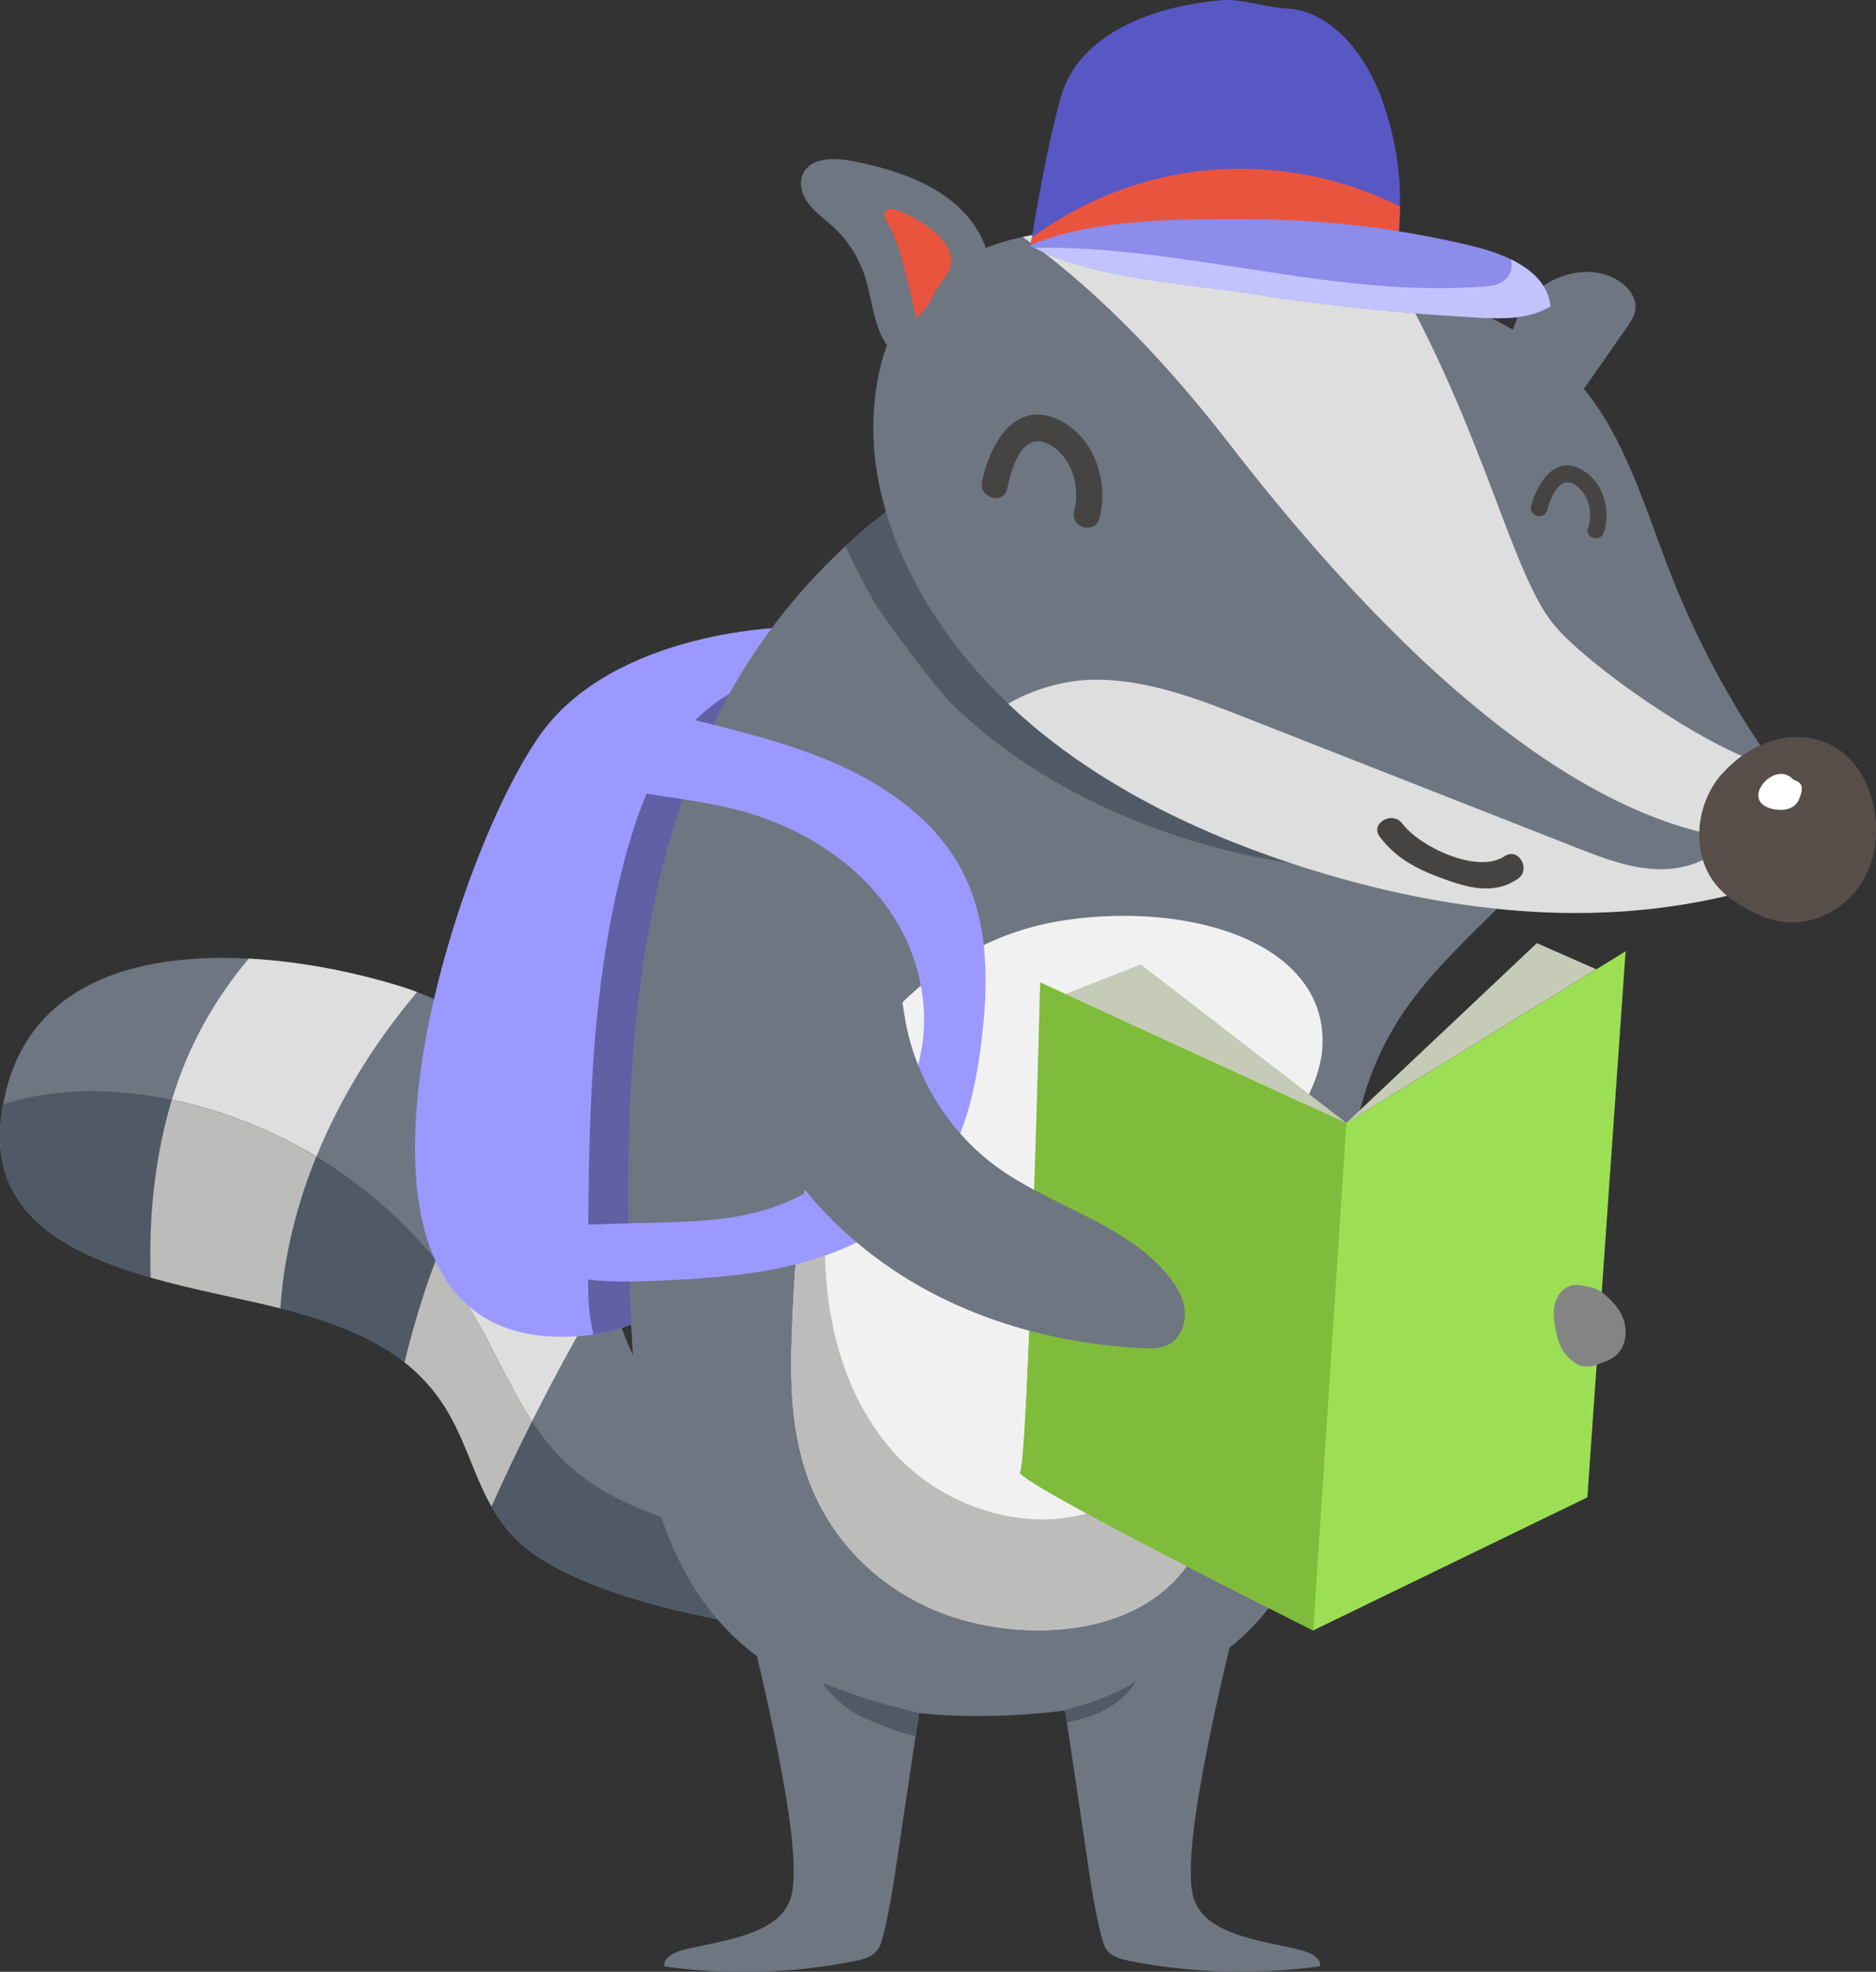
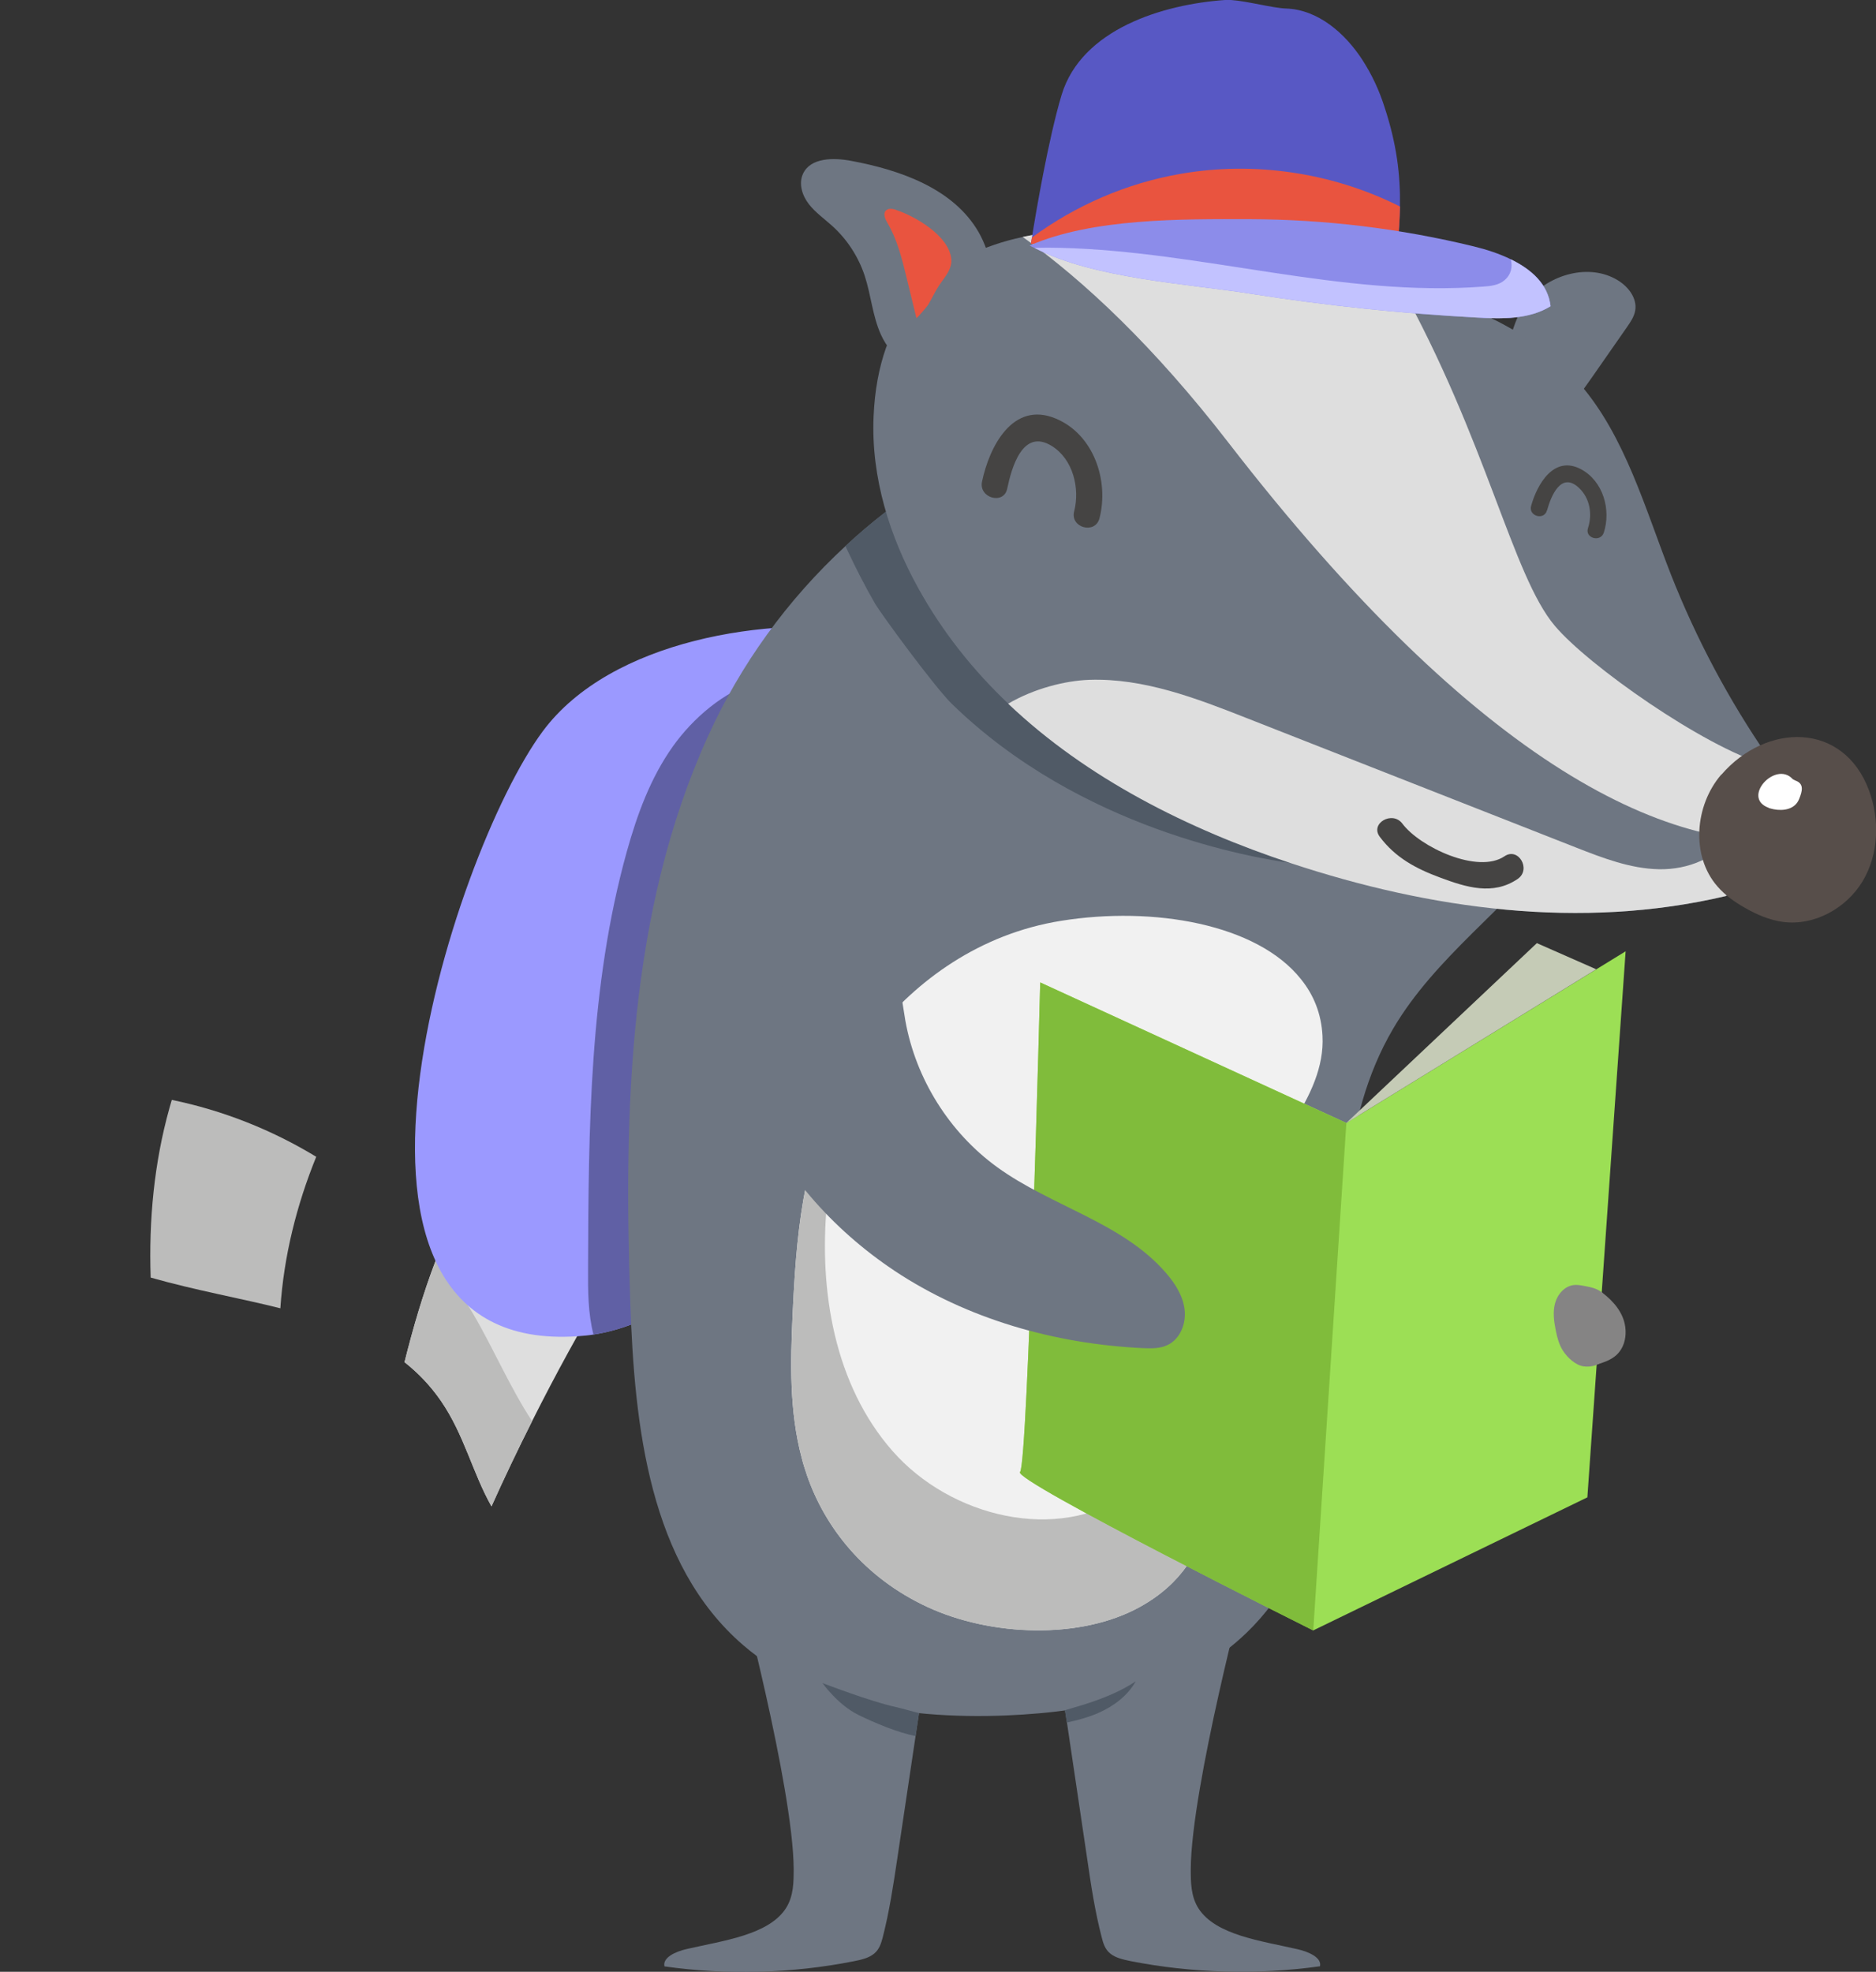
<svg xmlns="http://www.w3.org/2000/svg" id="Livello_2" data-name="Livello 2" viewBox="0 0 156.38 164.37">
  <rect x="0" y="0" width="156.38" height="164.37" fill="#333333" stroke="none" />
  <defs>
    <style>
      .cls-1 {
        fill: #6060a5;
      }

      .cls-1, .cls-2, .cls-3, .cls-4, .cls-5, .cls-6, .cls-7, .cls-8, .cls-9, .cls-10, .cls-11, .cls-12, .cls-13, .cls-14, .cls-15, .cls-16, .cls-17, .cls-18, .cls-19 {
        stroke-width: 0px;
      }

      .cls-2 {
        fill: #505a66;
      }

      .cls-3 {
        fill: #9b99ff;
      }

      .cls-4 {
        fill: #8686ef;
      }

      .cls-5 {
        fill: #6e7682;
      }

      .cls-6 {
        fill: #5858c4;
      }

      .cls-7 {
        fill: #574e4a;
      }

      .cls-8 {
        fill: #454443;
      }

      .cls-9 {
        fill: #dedede;
      }

      .cls-10 {
        fill: #c5cbb6;
      }

      .cls-11 {
        fill: #bcbcbb;
      }

      .cls-12 {
        fill: #858484;
      }

      .cls-13 {
        fill: #9cdf55;
      }

      .cls-14 {
        fill: #c2c2ff;
      }

      .cls-15 {
        fill: #8c8cea;
      }

      .cls-16 {
        fill: #80bc3b;
      }

      .cls-17 {
        fill: #f1f1f1;
      }

      .cls-18 {
        fill: #fff;
      }

      .cls-19 {
        fill: #e9543f;
      }
    </style>
  </defs>
  <g id="OBJECTS">
    <g>
      <g>
-         <path class="cls-5" d="M73.69,128.07c2.46,3.3-.55,5.89-3.84,7.1-1.55.56-3.18.82-4.32.69-6.22-.69-15.84-2.73-20.95-6.25-1.68-1.16-2.78-2.54-3.62-4.04-1.58-2.79-2.27-5.97-4.22-8.8-.88-1.27-1.9-2.33-3.03-3.22h0c-2.59-2.04-5.74-3.2-9.07-4.16-.41-.12-.83-.23-1.27-.34-3.16-.8-7.08-1.5-10.81-2.56-7.03-1.99-13.35-5.3-12.49-13.13.05-.45.11-.89.2-1.31,1.81-10.13,11.12-12.64,20.45-12.14,4.42.23,8.85,1.15,12.49,2.26.53.16,1.04.33,1.53.52,4.83,1.8,7.99,4.71,10.25,8.34,2.76,4.43,4.2,9.95,5.7,15.86.03.11.06.23.09.35,3.41,13.39,11.02,16.93,23.92,19.84l-1.02.98Z" />
-         <path class="cls-9" d="M34.76,82.7c-.14.17-.28.34-.42.51-3.27,3.98-6.03,8.44-7.97,13.21-1.64,4.04-2.7,8.28-2.99,12.63-3.16-.8-7.08-1.5-10.81-2.56-.16-4.78.28-9.55,1.57-14.15.06-.22.13-.45.19-.66,1.36-4.51,3.54-8.34,6.4-11.77,4.42.23,8.85,1.15,12.49,2.26.53.16,1.04.33,1.53.52Z" />
        <path class="cls-9" d="M50.7,106.91c-2.26,3.78-4.38,7.64-6.35,11.57-1.18,2.34-2.31,4.71-3.38,7.09-1.58-2.79-2.27-5.97-4.22-8.8-.88-1.27-1.9-2.33-3.03-3.22h0c.72-2.88,1.55-5.73,2.61-8.5.31-.83.64-1.65,1-2.46,1.87-4.28,4.39-8.26,7.67-11.56,2.76,4.43,4.2,9.95,5.7,15.86Z" />
-         <path class="cls-2" d="M69.88,134.72c0,.15,0,.3-.02.45-1.55.56-3.18.82-4.32.69-6.22-.69-15.84-2.73-20.95-6.25-1.68-1.16-2.78-2.54-3.62-4.04-1.58-2.79-2.27-5.97-4.22-8.8-.88-1.27-1.9-2.33-3.03-3.22h0c-2.59-2.04-5.74-3.2-9.07-4.16-.41-.12-.83-.23-1.27-.34-3.16-.8-7.08-1.5-10.81-2.56-7.03-1.99-13.35-5.3-12.49-13.13.05-.45.11-.89.2-1.31,2.96-.96,6.25-1.24,9.35-1.02,12.14.85,23.67,8.01,29.82,18.51,2.57,4.39,4.34,9.42,8.15,12.79,2.89,2.56,6.65,3.87,10.31,5.12,3.18,1.09,9.28,1.9,11.26,4.93.5.76.71,1.55.71,2.33Z" />
        <path class="cls-11" d="M14.33,91.69c4.24.87,8.33,2.49,12.03,4.74-1.64,4.04-2.7,8.28-2.99,12.63-3.16-.8-7.08-1.5-10.81-2.56-.16-4.78.28-9.55,1.57-14.15.06-.22.13-.45.19-.66Z" />
        <path class="cls-11" d="M44.35,118.48c-1.18,2.34-2.31,4.71-3.38,7.09-1.58-2.79-2.27-5.97-4.22-8.8-.88-1.27-1.9-2.33-3.03-3.22h0c.72-2.88,1.55-5.73,2.61-8.5,1.15,1.41,2.19,2.92,3.12,4.49,1.71,2.92,3.06,6.12,4.9,8.92Z" />
      </g>
      <g>
        <path class="cls-3" d="M78.61,67.74c-3.13,8.15-6.56,16.19-10.26,24.11-.05.1-.09.19-.14.29-2.07,4.41-4.26,8.85-7.5,12.5-2.95,3.31-6.9,5.94-11.24,6.61-.43.07-.87.11-1.31.14-23.86,1.63-10.55-40.17-2.91-50.44,5.68-7.64,18.88-9.65,27.66-8.37,2.56.37,7.76,1.9,8.83,4.68,1.01,2.64-2.08,7.79-3.11,10.48Z" />
        <path class="cls-1" d="M69.82,69.44c-.2,7.48-.58,14.98-1.47,22.41-.05.1-.09.19-.14.29-2.07,4.41-4.26,8.85-7.5,12.5-2.95,3.31-6.9,5.94-11.24,6.61-.46-1.79-.46-3.66-.45-5.53.04-11.66.1-23.5,3.23-34.73.86-3.09,1.98-6.16,3.84-8.77,1.64-2.31,4.24-4.59,7.02-5.39,2.86-.82,5.12,1.85,5.97,4.42.86,2.61.82,5.43.75,8.18Z" />
      </g>
      <path class="cls-12" d="M111.14,113.82h0c7.03,2.06,14.62,1.84,21.71-.01.68-.18,1.39-.39,1.9-.86.85-.79.95-2.16.48-3.22s-1.4-1.85-2.38-2.46c-4.73-2.95-10.79-2.45-16.07-4.22-4.67-1.57-8.68-5-10.95-9.36-.67-1.28-1.2-2.66-2.18-3.72-.98-1.06-2.56-1.73-3.88-1.15-.52.23-.94.63-1.34,1.04-4.21,4.34-6.5,9.06-2.72,13.99,3.74,4.87,9.61,8.29,15.43,9.99Z" />
      <g>
        <path class="cls-5" d="M136.67,50.18c.06,7.19-2.39,14.35-6.79,20.03-4.25,5.48-10.25,9.57-13.76,15.56-4.46,7.6-4.21,16.95-4.44,25.77-.22,8.81-1.41,18.44-7.76,24.56-1.18,1.14-2.49,2.12-3.9,2.92-3.19,1.86-6.85,2.91-10.6,3.47-1.84.28-3.69.43-5.53.51-2.19.09-4.42.06-6.63-.13-3.66-.32-7.27-1.11-10.5-2.63-1.73-.82-3.35-1.84-4.81-3.1-7.82-6.74-9.06-18.22-9.41-28.54-.55-16.02-.16-32.6,6.46-47.19,2.73-6.03,6.64-11.42,11.48-15.89,1.06-.99,2.18-1.94,3.33-2.83.87-.68,1.76-1.35,2.66-2.03,6.85-5.12,14.28-9.73,22.93-10.55,11.69-1.1,28.69-1.14,35.1,10.82,1.51,2.83,2.15,6.03,2.18,9.24Z" />
        <g>
          <path class="cls-17" d="M103.14,100.79c-2.53,4.92-2.58,10.3-2.14,15.53,0,.03,0,.06,0,.09.53,6.28,1,13.69-5.98,17.54-4.98,2.75-12.44,2.45-17.72,0-5.28-2.45-8.55-6.65-10.04-11-.16-.47-.31-.94-.43-1.42-1.04-3.91-.94-7.95-.76-11.93.29-6.34.8-12.79,3.8-18.76.78-1.55,1.79-3.15,3.01-4.69,3.5-4.39,8.76-8.3,15.57-9.39,7.7-1.24,16.35.26,20,4.87,1.06,1.31,1.7,2.89,1.79,4.72.28,5.14-4.61,9.6-7.11,14.43Z" />
          <path class="cls-11" d="M95.02,133.96c-4.98,2.75-12.44,2.45-17.72,0-5.28-2.45-8.55-6.65-10.04-11-.16-.47-.31-.94-.43-1.42-1.04-3.91-.94-7.95-.76-11.93.29-6.34.8-12.79,3.8-18.76.78-1.55,1.79-3.15,3.01-4.69-2.16,4.44-3.5,9.29-3.95,14.2-.68,7.28.65,15.12,5.48,20.61,4.83,5.49,13.73,7.69,19.73,3.51,2.36-1.65,4.06-4.05,5.71-6.41.39-.55.77-1.11,1.16-1.66.53,6.28,1,13.69-5.98,17.54Z" />
        </g>
      </g>
      <path class="cls-2" d="M107.63,71.95c-3.09-.44-17.52-2.79-28.28-13.27-1.42-1.38-5.94-7.54-6.43-8.4-.81-1.41-1.56-2.87-2.25-4.34-.06-.13-.13-.27-.2-.42,1.06-.99,2.18-1.94,3.33-2.83.87-.68,1.76-1.35,2.66-2.03,6.21,8.26,23.94,23.88,31.16,31.28Z" />
-       <path class="cls-3" d="M80.12,72.43c-1.99-3.69-5.53-6.43-9.41-8.3s-8.1-2.93-12.3-3.98c-.9-.23-1.81-.45-2.72-.65-.02.02-.03.05-.06.07-1.86,1.82-3.4,3.78-4.35,6.08,3.4.77,6.94,1.01,10.32,1.9,5.13,1.35,9.88,4.33,12.73,8.63,2.85,4.3,3.62,9.94,1.46,14.6-1.28,2.77-3.49,5.07-5.99,6.93-1.47,1.1-3.05,2.06-4.78,2.73-3.34,1.29-7.02,1.4-10.62,1.49-1.99.05-3.98.1-5.96.16-.22,1.47,0,3.06.37,4.55,2,.26,4.04.2,6.06.12,4.23-.18,8.5-.48,12.55-1.66s7.91-3.32,10.41-6.6c2.53-3.33,3.46-7.52,3.97-11.6.61-4.89.67-10.09-1.69-14.47Z" />
      <path class="cls-4" d="M87.17,29.77s.06.04.09.06c-.12.12-.22.25-.33.38l.24-.44Z" />
      <g>
        <g>
          <path class="cls-5" d="M127.35,25c1.8-2.13,5.12-3.09,7.5-1.64.88.53,1.63,1.5,1.46,2.52-.09.52-.39.96-.69,1.39-.98,1.41-1.96,2.81-2.94,4.22-.71,1.01-1.43,2.05-2.41,2.8h0c-6.44,4.91-5.43-6.31-2.91-9.28Z" />
          <path class="cls-5" d="M147.14,73.81c-1.08.33-2.16.63-3.25.88-12.1,2.86-24.7,1.1-36.26-2.73-8.57-2.84-17.02-7.06-23.58-13.3-2.93-2.78-5.48-5.97-7.5-9.62-2.37-4.28-3.95-9.22-3.73-14.32.37-8.69,4.99-12.95,11.22-14.67.39-.11.8-.21,1.21-.29,9.58-2.11,22.38,1.12,29.64,3.3.11.03.22.07.33.1.46.14.92.28,1.39.42,5.59,1.75,11.22,3.94,15.1,8.45,3.76,4.36,5.41,10.33,7.57,15.85,2.13,5.41,4.86,10.52,8.1,15.22.88,1.28,1.8,2.53,2.76,3.73.5.63,1.02,1.29,1.24,2.07.07.2.1.41.12.63.14,2.23-2.33,3.67-4.37,4.3Z" />
          <path class="cls-9" d="M151.04,69.88c-11.58,1.82-27.77-5.97-48.67-33.02-6.17-7.97-11.96-13.42-17.12-17.11,9.58-2.11,22.38,1.12,29.64,3.3.11.03.22.07.33.1.46.14.92.28,1.39.42,7.35,13.22,9.44,24.38,12.99,28.59,2.77,3.3,12.4,10.07,17.55,11.58.85,1.35,1.75,2.67,2.68,3.94.49.66.99,1.37,1.19,2.19Z" />
          <path class="cls-8" d="M83.96,40.73c.37-1.76,1.29-5.06,3.72-3.55,1.78,1.11,2.35,3.54,1.86,5.45-.35,1.36,1.75,1.94,2.11.58.81-3.13-.47-6.98-3.62-8.31-3.63-1.53-5.57,2.38-6.17,5.25-.29,1.37,1.82,1.96,2.1.58h0Z" />
          <path class="cls-8" d="M128.96,42.54c.33-1.19,1.17-3.27,2.66-1.87.92.87,1.13,2.19.75,3.36-.27.84,1.05,1.2,1.32.37.62-1.9-.05-4.29-1.89-5.28-2.26-1.21-3.67,1.24-4.17,3.06-.23.85,1.09,1.22,1.32.37h0Z" />
          <path class="cls-9" d="M144.34,73.59c-.14.37-.29.74-.46,1.1-12.1,2.86-24.7,1.1-36.26-2.73-8.57-2.84-17.02-7.06-23.58-13.3,2.13-1.25,4.73-1.92,6.77-1.99,4.53-.15,8.9,1.53,13.11,3.19,9.16,3.6,18.32,7.2,27.48,10.8,2.22.87,4.5,1.75,6.88,1.8,2.38.05,4.94-.92,6.13-2.99.78,1.2.42,2.79-.09,4.13Z" />
          <path class="cls-8" d="M115.02,69.76c1.3,1.74,3.03,2.66,5.04,3.4,2.15.8,4.39,1.51,6.45.11,1.16-.79.06-2.68-1.1-1.89-2.21,1.5-7.04-.76-8.51-2.72-.83-1.11-2.73-.02-1.88,1.1h0Z" />
          <g>
            <path class="cls-5" d="M81.58,19.36h0c-2.09-3.63-6.5-5.18-10.62-5.95-1.48-.28-3.41-.28-4.03,1.09-.37.82-.06,1.8.49,2.51.55.71,1.3,1.23,1.96,1.83,1.24,1.12,2.18,2.57,2.7,4.15.53,1.61.65,3.35,1.35,4.9.88,1.95,2.86,3.49,4.99,3.4,5.85-.26,5.13-8.5,3.16-11.93Z" />
            <path class="cls-19" d="M74.69,17.49h0c-.28-.09-.64-.15-.85.07-.25.27-.05.71.14,1.03.81,1.38,1.2,2.95,1.58,4.51.28,1.14.55,2.27.83,3.41.02.07.91-.99.97-1.09.32-.53.57-1.09.91-1.61.46-.7,1.15-1.39,1.02-2.3-.26-1.9-3-3.48-4.6-4.01Z" />
          </g>
        </g>
        <g>
          <path class="cls-6" d="M116.06,24.07c-9.27-.31-18.23-2.75-27.44-3.55-.84-.09-1.68-.14-2.52-.19h-.17s.02-.2.09-.53c.29-1.85,1.36-8.2,2.48-11.91C90.18,2.4,96.98.36,102.11,0c.15,0,.31-.02.5,0,1.36.09,3.46.67,4.6.71,2.65.09,4.91,2.05,6.36,4.29.8,1.24,1.4,2.54,1.84,3.92,1.01,3.07,1.33,5.62,1.29,8.3-.03,2.1-.29,4.28-.64,6.85Z" />
          <path class="cls-19" d="M116.06,24.07c-9.27-.31-18.23-2.75-27.44-3.55-.84-.09-1.68-.14-2.52-.19h-.17s.02-.2.09-.53c3.65-2.69,7.93-4.54,12.4-5.31,6.1-1.06,12.51-.12,18.07,2.62.07.04.15.07.21.11-.03,2.1-.29,4.28-.64,6.85Z" />
          <path class="cls-15" d="M129.25,25.53c-1.8,1.11-4.05,1.06-6.16.94-6.27-.34-12.53-.99-18.73-1.97-5.45-.86-13.19-1.27-18.14-3.84-.14-.05-.26-.12-.39-.19,5.24-2.29,12.7-2.21,18.35-2.2,6.28.02,12.56.78,18.67,2.27,1.03.25,2.12.6,3.1,1.08,1.72.84,3.11,2.08,3.31,3.91Z" />
          <path class="cls-14" d="M129.25,25.53c-1.8,1.11-4.05,1.06-6.16.94-6.27-.34-12.53-.99-18.73-1.97-5.45-.86-13.19-1.27-18.14-3.84.73-.02,1.46-.02,2.19,0,11.82.29,23.46,4.13,35.24,3.23.62-.04,1.28-.12,1.75-.52.58-.49.69-1.12.54-1.75,1.72.84,3.11,2.08,3.31,3.91Z" />
        </g>
        <path class="cls-7" d="M143.48,64.57c-2.21,2.57-2.55,6.76-.32,9.32.64.74,1.45,1.31,2.3,1.79.98.56,2.04,1.02,3.16,1.17,2.61.35,5.28-1.13,6.64-3.38,1.35-2.25,1.45-5.14.53-7.6h0c-2.14-5.72-8.55-5.63-12.3-1.29Z" />
        <path class="cls-18" d="M147.44,67.34c-2.31-.83.56-3.96,1.99-2.4.03.02.04.03.04.03l.2.1c.73.26.57.88.3,1.54-.34.86-1.31,1.01-2.12.85-.15-.03-.29-.07-.42-.11Z" />
      </g>
      <g>
        <path class="cls-5" d="M110.03,163.91c-5.22.73-10.64.58-15.78-.43-.62-.13-1.26-.27-1.7-.63-.44-.36-.59-.86-.71-1.34-.57-2.19-.9-4.39-1.22-6.6-.56-3.77-1.12-7.54-1.68-11.31-.05-.32-.1-.64-.15-.96-.21-1.42-.42-2.85-.63-4.27-.06-.35-.1-.72.12-1.02.19-.27.56-.44.91-.58,3.18-1.28,11.12-5,14.7-5,0,0-4.57,17.17-4.63,24,0,1.12,0,2.3.64,3.31,1.43,2.23,5.18,2.7,8.27,3.41.92.21,2.04.7,1.86,1.44Z" />
        <path class="cls-5" d="M66.16,155.75c0,1.13,0,2.3-.64,3.31-1.43,2.23-5.17,2.7-8.27,3.41-.93.21-2.04.71-1.86,1.45,5.22.74,10.64.59,15.78-.43.61-.12,1.26-.27,1.69-.63.44-.36.59-.86.72-1.35.56-2.18.89-4.39,1.22-6.6.82-5.52,1.65-11.03,2.47-16.55.05-.35.1-.72-.12-1.02-.19-.27-.56-.44-.92-.58-3.17-1.28-11.12-5-14.7-5,0,0,4.57,17.17,4.63,24Z" />
        <path class="cls-2" d="M76.61,142.8c-.58-.13-1.27-.35-1.93-.5-2.1-.45-6.12-2-6.12-2,0,0,1.28,1.82,3,2.66,1.44.7,3.26,1.46,4.76,1.76l.29-1.92Z" />
        <path class="cls-2" d="M94.66,140.18c-.68,1.2-1.86,2.07-3.12,2.62-.83.36-1.72.6-2.61.79-.05-.32-.11-.69-.16-1.02.02-.02,1.45-.42,2.03-.62,1.34-.45,2.66-.99,3.85-1.78Z" />
      </g>
      <g>
        <g>
          <path class="cls-13" d="M135.51,79.29l-3.19,45.53-22.85,11.09s-25.12-12.54-24.44-13.21c.66-.66,1.68-40.81,1.68-40.81l25.52,11.72,23.28-14.31Z" />
          <path class="cls-16" d="M112.23,93.61l-2.76,42.31s-25.12-12.54-24.44-13.21c.66-.66,1.68-40.81,1.68-40.81l25.52,11.72Z" />
-           <polygon class="cls-10" points="112.23 93.61 95.09 80.4 88.81 82.86 112.23 93.61" />
          <polygon class="cls-10" points="112.23 93.61 128.11 78.62 133.06 80.8 112.23 93.61" />
        </g>
        <path class="cls-12" d="M133.56,107.76c-.42-.36-.99-.47-1.53-.57-.28-.05-.56-.1-.83-.07-.77.08-1.37.77-1.57,1.51-.21.75-.09,1.54.06,2.3.12.59.28,1.19.61,1.69.37.56,1.03,1.18,1.7,1.28.67.1,1.38-.13,1.84-.62.54-.58.62-1.63.64-2.42.03-1.17-.91-3.1-.91-3.1Z" />
      </g>
      <path class="cls-5" d="M74.53,105.91h0c6.1,4.06,13.41,6.12,20.73,6.47.7.03,1.44.05,2.07-.26,1.05-.5,1.55-1.78,1.42-2.93s-.78-2.18-1.54-3.06c-3.63-4.22-9.57-5.56-14.08-8.83-3.99-2.89-6.79-7.36-7.66-12.21-.25-1.42-.36-2.89-.97-4.2s-1.93-2.42-3.36-2.26c-.56.06-1.09.32-1.59.59-5.31,2.88-8.91,6.71-6.77,12.54,2.11,5.76,6.7,10.78,11.74,14.14Z" />
    </g>
  </g>
</svg>